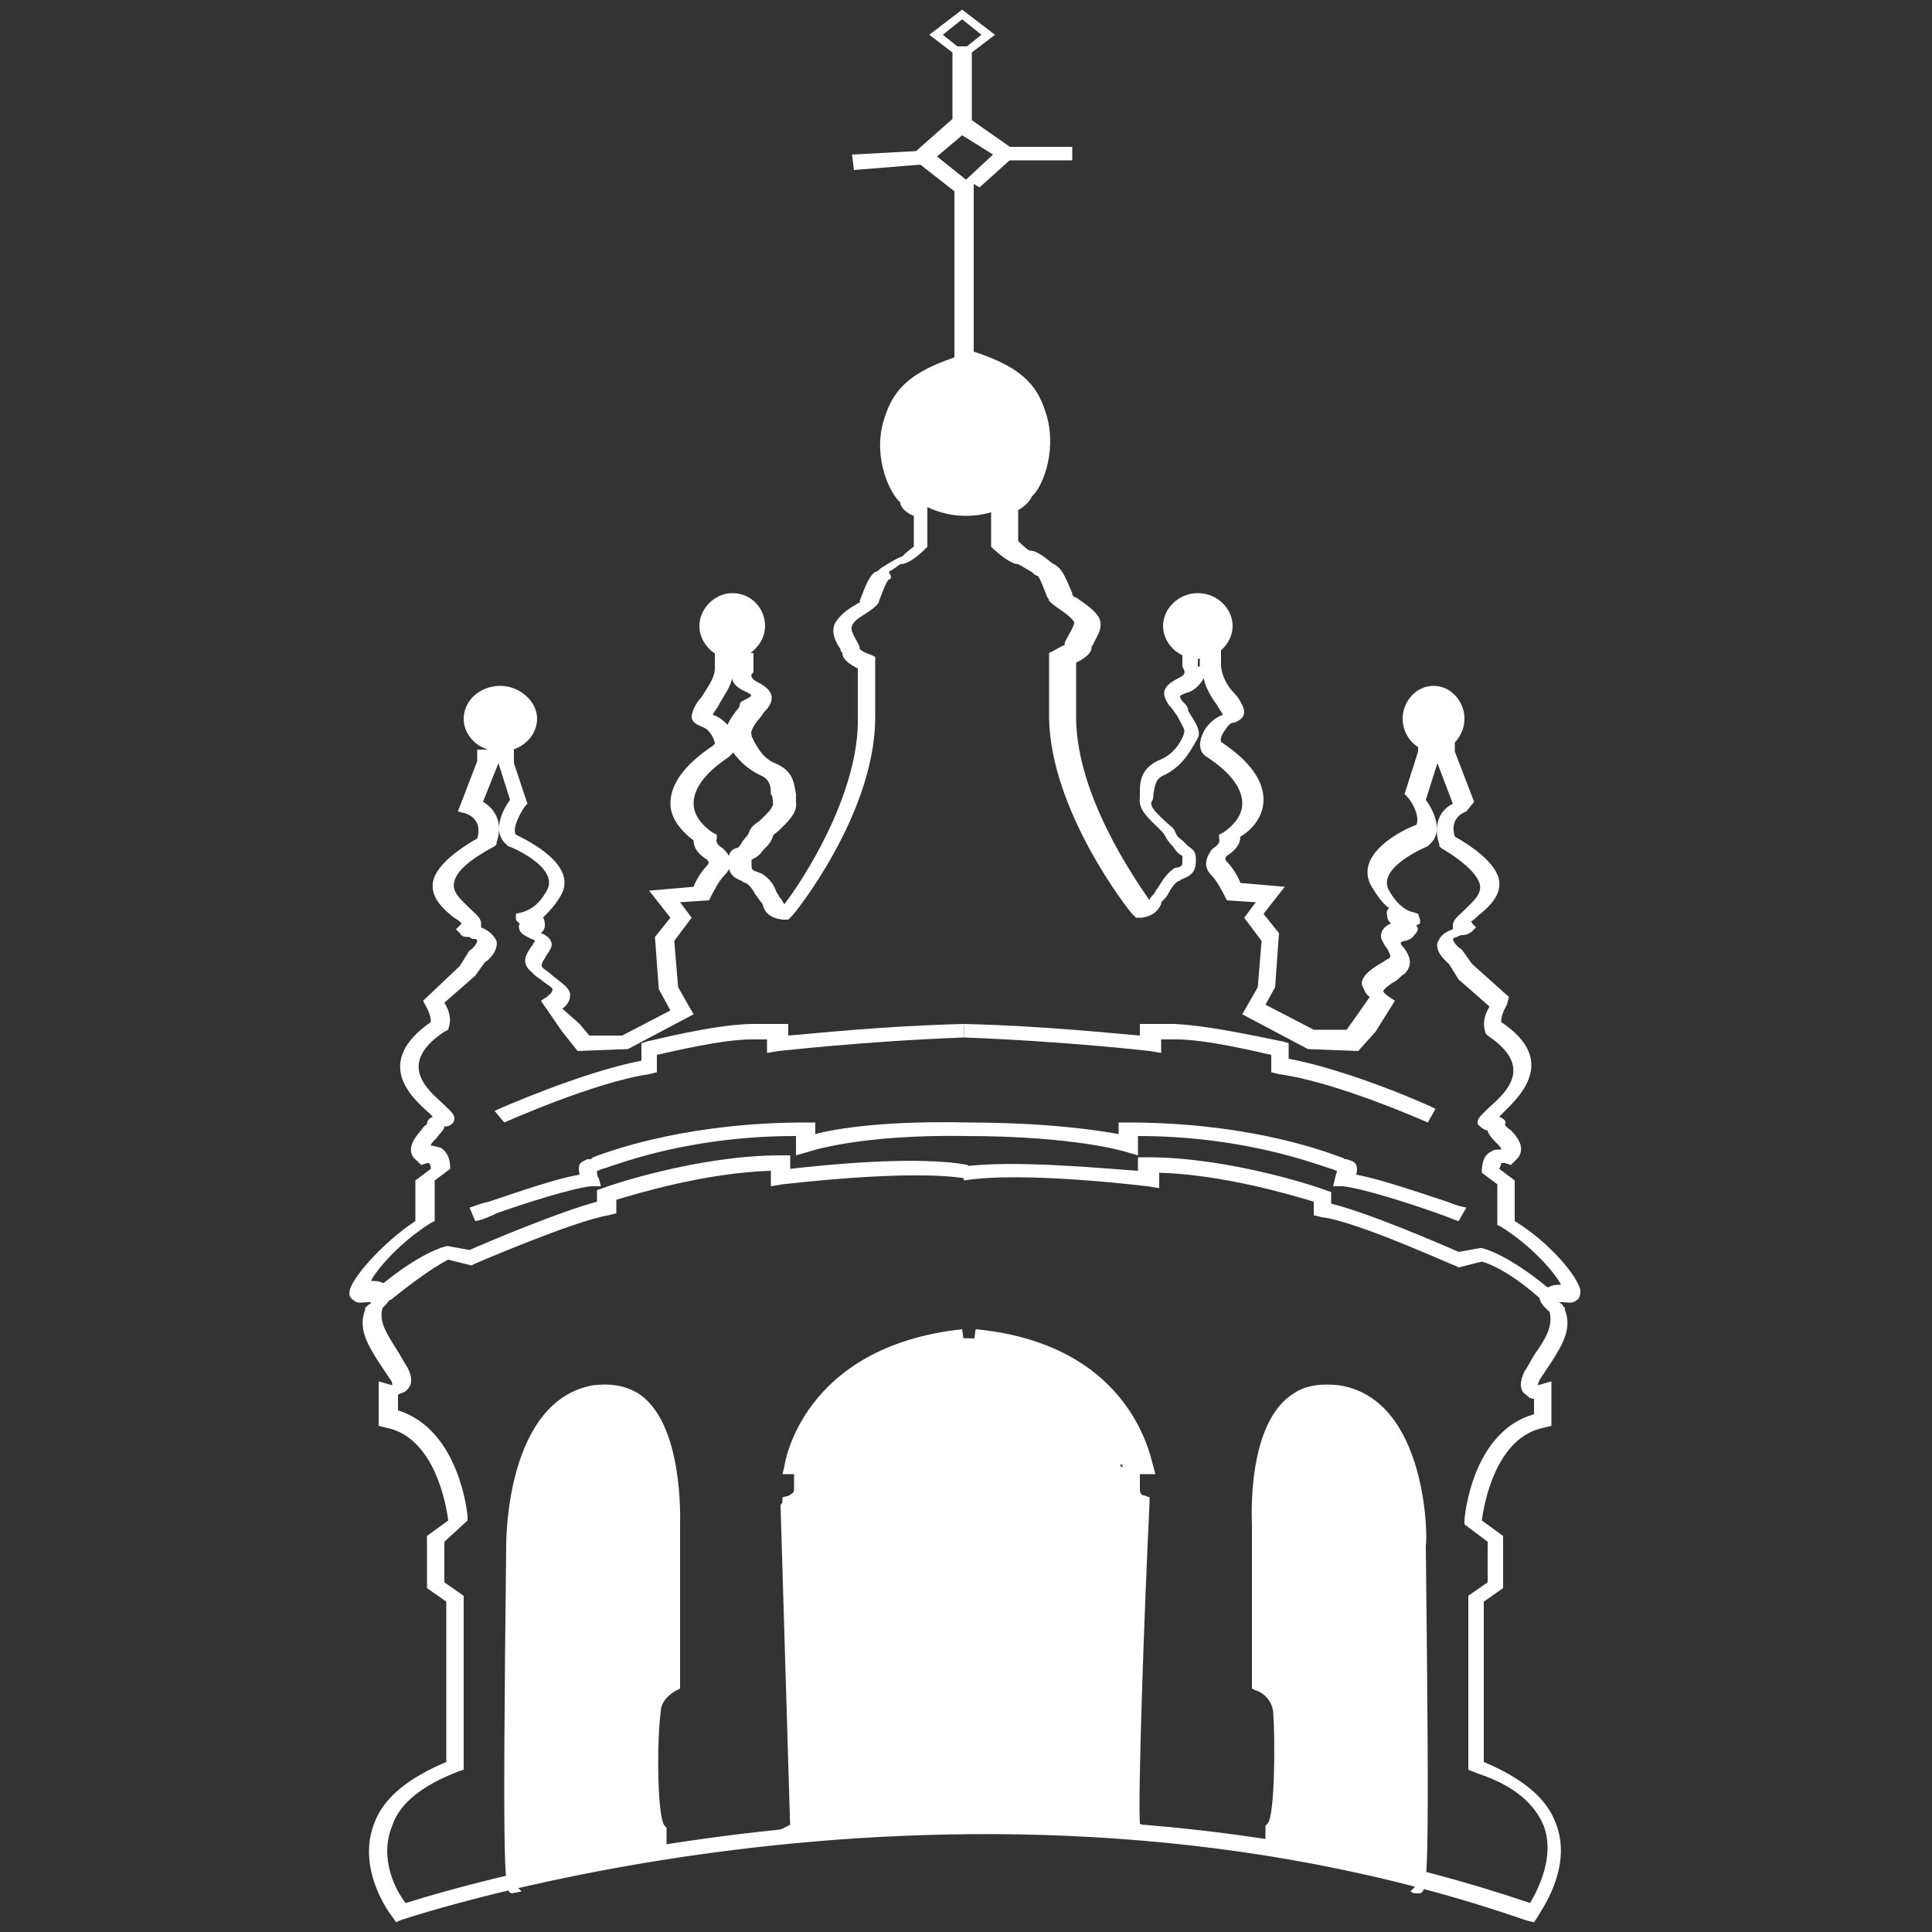
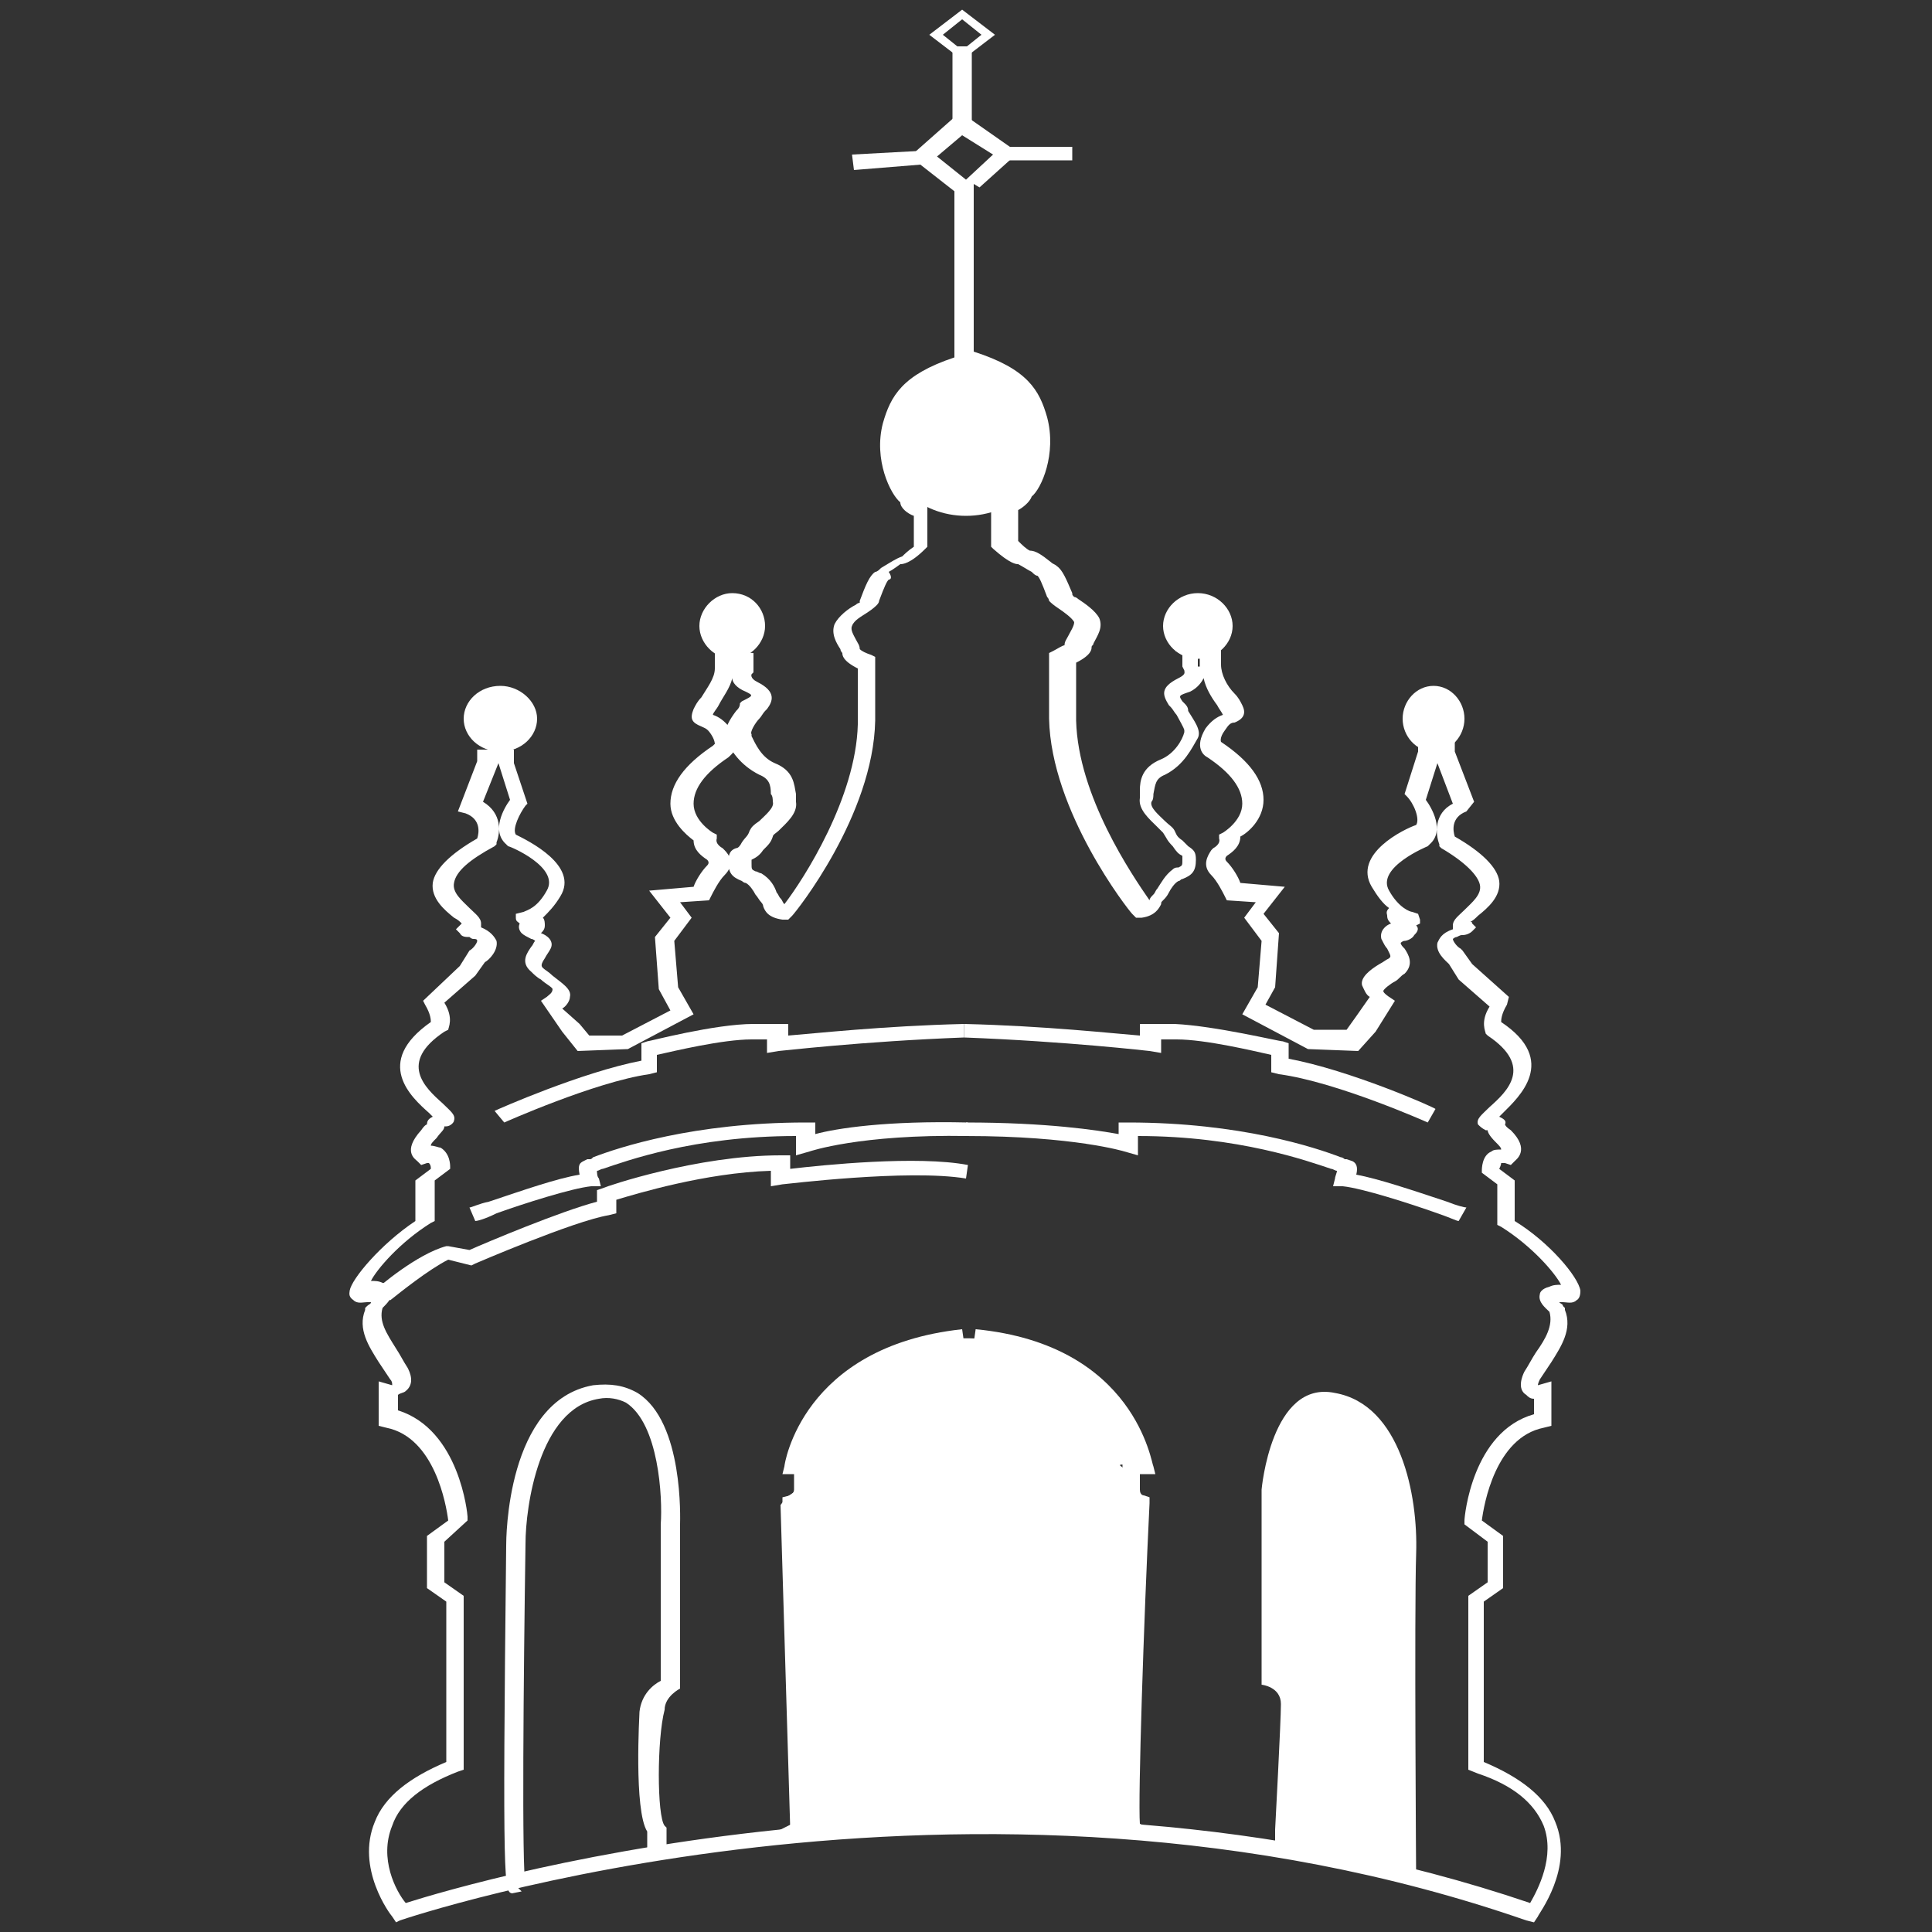
<svg xmlns="http://www.w3.org/2000/svg" version="1.1" id="Capa_1" x="0px" y="0px" viewBox="0 0 100 100" enable-background="new 0 0 100 100" xml:space="preserve">
  <rect x="0" y="0" width="100" height="100" fill="#333333" stroke="none" />
  <g id="Layer_1">
</g>
  <g id="ilustras">
    <g>
      <path fill="#FFFFFF" d="M20.5,99.5l-0.2-0.3c-0.1-0.1-1.9-2.5-0.9-4.9c0.5-1.3,1.8-2.3,3.7-3.1v-8.3l-1-0.7v-2.7l1.1-0.8    c-0.1-0.8-0.7-4.3-3.2-4.8l-0.4-0.1v-2.3l0.7,0.2c0,0,0,0,0,0c0-0.1,0-0.2-0.1-0.3c-0.2-0.3-0.4-0.6-0.6-0.9    c-0.5-0.8-1.1-1.7-0.7-2.7l0-0.1l0.1-0.1c0.1-0.1,0.2-0.1,0.2-0.2c-0.1,0-0.1,0-0.2,0c-0.2,0-0.5,0.1-0.7-0.1    c-0.3-0.2-0.2-0.4-0.2-0.5c0.1-0.6,1.6-2.4,3.4-3.6v-2.1l0.8-0.6c0-0.1,0-0.2-0.1-0.3c0,0-0.1,0-0.1,0l-0.3,0.1l-0.2-0.2    c-0.1-0.1-0.8-0.5,0.2-1.6c0.2-0.3,0.3-0.3,0.3-0.3c0-0.2,0.1-0.3,0.3-0.4c-0.1-0.1-0.1-0.1-0.2-0.2c-0.9-0.8-2.9-2.6,0.1-4.7    c0-0.1,0-0.4-0.3-0.9l-0.1-0.2l1.9-1.8l0.5-0.8c0.2-0.1,0.4-0.4,0.4-0.5c0-0.1-0.1-0.1-0.2-0.1c-0.1,0-0.2-0.1-0.2-0.1    c-0.2,0-0.4,0-0.5-0.2l-0.2-0.2l0.2-0.2c0,0,0.1-0.1,0.1-0.1c-0.1-0.1-0.2-0.2-0.4-0.3c-0.5-0.4-1.2-1-1.1-1.8    c0.1-0.7,0.9-1.5,2.3-2.3c0.1-0.3,0.2-1-0.6-1.3l-0.4-0.1l1-2.6v-0.6h1.9v0.7l0.7,2.1l-0.1,0.1c-0.3,0.4-0.7,1.2-0.5,1.5    c0.6,0.3,3.3,1.6,2.3,3.2c-0.3,0.5-0.6,0.8-0.9,1.1c0.1,0.1,0.1,0.3,0.1,0.4c0,0.2-0.1,0.3-0.2,0.4c0.3,0.1,0.7,0.4,0.5,0.8    c-0.1,0.2-0.2,0.3-0.3,0.5c-0.2,0.3-0.2,0.4-0.1,0.5c0.1,0.1,0.3,0.2,0.5,0.4c0.5,0.4,1,0.7,0.9,1.1c0,0.2-0.2,0.5-0.4,0.6L30,53    l0.5,0.6l1.7,0l2.5-1.3l-0.6-1.1l-0.2-2.7l0.8-1l-1.1-1.4l2.3-0.2c0.1-0.3,0.4-0.8,0.7-1.1c0.1-0.1,0.1-0.2,0-0.3    c-0.3-0.2-0.7-0.5-0.7-1c-0.4-0.3-1.2-1-1.2-1.9c0-1,0.7-2,2.2-3l0.1-0.1c0,0,0-0.2-0.2-0.5c-0.2-0.3-0.3-0.3-0.5-0.4    c-0.5-0.2-0.6-0.4-0.4-0.9c0.1-0.2,0.2-0.4,0.4-0.6c0.3-0.5,0.7-1,0.7-1.5v-0.9l2,0.1v1l-0.1,0.1c0,0-0.1,0.2,0.3,0.4    c1,0.5,0.8,1,0.5,1.4l-0.1,0.1c-0.1,0.1-0.2,0.3-0.3,0.4c-0.2,0.2-0.5,0.7-0.4,0.8l0,0.1c0.2,0.4,0.5,1.1,1.2,1.4    c1,0.4,1,1.1,1.1,1.6c0,0.1,0,0.3,0,0.4c0.1,0.6-0.5,1.1-0.9,1.5c-0.1,0.1-0.3,0.2-0.3,0.3c-0.1,0.3-0.2,0.4-0.5,0.7    c-0.2,0.3-0.4,0.4-0.6,0.5c0,0,0,0.1,0,0.2c0,0.3,0,0.3,0.2,0.4c0.1,0,0.2,0.1,0.3,0.1c0.5,0.3,0.7,0.7,0.8,1    c0.1,0.1,0.1,0.2,0.2,0.3c0.1,0.1,0.1,0.2,0.2,0.3c1-1.3,3.7-5.5,3.8-9.3v-2.9c-0.8-0.4-0.8-0.7-0.8-0.8c0,0-0.1-0.1-0.1-0.2    c-0.2-0.3-0.5-0.8-0.3-1.3c0.2-0.4,0.7-0.8,1.1-1c0.1-0.1,0.2-0.1,0.2-0.1v-0.1c0.3-0.8,0.5-1.3,0.8-1.5c0.1,0,0.2-0.1,0.3-0.2    c0.5-0.3,0.8-0.5,1.1-0.6c0.1-0.1,0.3-0.3,0.6-0.5v-1.6c-0.3-0.1-0.7-0.4-0.7-0.7c-0.5-0.4-1.4-2.2-0.9-4.1c0.4-1.4,1-2.5,3.7-3.4    V9.9l-2.3-1.8l2.6-2.3l3,2.1l-2,1.8l-0.5-0.3l0.2,0.1v8.7c2.8,0.9,3.4,2,3.8,3.4c0.5,1.9-0.3,3.7-0.8,4.1    c-0.1,0.3-0.5,0.6-0.7,0.7v1.6c0.2,0.2,0.4,0.4,0.6,0.5c0.3,0,0.6,0.2,1.1,0.6c0.1,0.1,0.2,0.1,0.3,0.2c0.3,0.2,0.5,0.7,0.8,1.4    c0,0.1,0,0.1,0.1,0.2c0,0,0.1,0,0.2,0.1c0.3,0.2,0.9,0.6,1.1,1c0.2,0.5-0.1,0.9-0.3,1.3c0,0.1-0.1,0.1-0.1,0.2    c0,0.1,0,0.4-0.8,0.8v3c0.1,3.9,2.9,8,3.8,9.3c0-0.1,0.1-0.2,0.2-0.3c0.1-0.1,0.1-0.2,0.2-0.3c0.2-0.3,0.4-0.7,0.8-1    c0.1-0.1,0.2-0.1,0.3-0.1c0.2-0.1,0.2-0.1,0.2-0.4c0-0.1,0-0.1,0-0.2c-0.2-0.1-0.3-0.2-0.5-0.5c-0.3-0.3-0.3-0.4-0.5-0.7    c0,0-0.2-0.2-0.3-0.3c-0.4-0.4-1-0.9-0.9-1.5c0-0.1,0-0.3,0-0.4c0-0.5,0.1-1.2,1.1-1.6c0.7-0.3,1.1-1,1.2-1.4l0-0.1    c0-0.1-0.3-0.6-0.4-0.8c-0.1-0.1-0.2-0.3-0.3-0.4l-0.1-0.1c-0.3-0.5-0.5-0.9,0.5-1.4c0.4-0.2,0.3-0.3,0.3-0.4l-0.1-0.2v-0.9    l-0.4,0.1l2.4-0.2l0,0.9c0,0.5,0.3,1.1,0.7,1.5c0.2,0.2,0.3,0.4,0.4,0.6c0.2,0.4,0.1,0.7-0.4,0.9c-0.2,0-0.3,0.1-0.5,0.4    c-0.3,0.4-0.2,0.6-0.2,0.6c1.5,1,2.2,2,2.2,3c0,1-0.8,1.7-1.2,1.9c0,0.5-0.4,0.8-0.7,1c-0.1,0.1-0.1,0.2,0,0.3    c0.3,0.3,0.6,0.8,0.7,1.1l2.3,0.2l-1.1,1.4l0.8,1l-0.2,2.8l-0.5,0.9l2.5,1.3l1.7,0l0.5-0.7l0.7-1c-0.2-0.1-0.3-0.4-0.4-0.6    c-0.1-0.4,0.4-0.8,0.9-1.1c0.2-0.1,0.3-0.2,0.5-0.3c0.1-0.1,0.1-0.1-0.1-0.5c-0.1-0.1-0.2-0.3-0.3-0.5c-0.1-0.4,0.2-0.7,0.5-0.8    c-0.1-0.1-0.2-0.2-0.2-0.4c0-0.1-0.1-0.2,0.1-0.4c-0.3-0.2-0.6-0.6-0.9-1.1c-1-1.7,1.7-3,2.3-3.2c0.2-0.3-0.1-1.1-0.5-1.5    l-0.1-0.1l0.7-2.2l0-0.6l1.9,0v0.6l1,2.6L75.9,42c-0.8,0.3-0.7,1-0.6,1.3c1.4,0.8,2.2,1.6,2.3,2.3c0.1,0.8-0.6,1.4-1.1,1.8    c-0.1,0.1-0.3,0.3-0.4,0.3c0,0,0.1,0,0.1,0.1l0.2,0.2l-0.2,0.2c-0.1,0.1-0.3,0.2-0.5,0.2c-0.1,0-0.1,0-0.3,0.1    c-0.1,0-0.2,0.1-0.2,0.1c0,0.1,0.2,0.4,0.4,0.5l0.1,0.1l0.5,0.7l1.9,1.7L78,52c-0.3,0.5-0.3,0.8-0.3,0.9c3,2,0.9,3.9,0.1,4.7    c-0.1,0.1-0.1,0.1-0.2,0.2c0.2,0.1,0.4,0.2,0.3,0.4c0,0,0,0.1,0.3,0.3c1,1,0.3,1.5,0.2,1.6l-0.2,0.2l-0.3-0.1c-0.1,0-0.2,0-0.2,0    c0,0,0,0.1-0.1,0.3l0.8,0.6v2.1c1.8,1.1,3.3,2.9,3.4,3.6c0,0.1,0,0.4-0.2,0.5c-0.2,0.2-0.5,0.1-0.7,0.1c-0.1,0-0.1,0-0.2,0    c0.1,0.1,0.2,0.1,0.2,0.2l0.1,0.1l0,0.1c0.4,1-0.2,1.9-0.7,2.7c-0.2,0.3-0.4,0.6-0.6,0.9c-0.1,0.2-0.1,0.3-0.1,0.3c0,0,0,0,0,0    l0.7-0.2l0,2.3l-0.4,0.1c-2.5,0.5-3.1,4-3.2,4.8l1.1,0.8v2.7l-1,0.7v8.3c1.9,0.8,3.2,1.8,3.7,3.1c1,2.4-0.9,4.8-0.9,4.9l-0.2,0.3    l-0.4-0.1c-28.8-10-58-0.1-58.3,0L20.5,99.5z M23,81.9l1,0.7v9l-0.3,0.1c-1.8,0.7-3,1.6-3.4,2.8c-0.7,1.7,0.2,3.4,0.7,4    c3.8-1.2,31.1-9.2,58.2,0c0.4-0.7,1.3-2.4,0.7-4c-0.5-1.2-1.6-2.1-3.4-2.7L76,91.6v-9l1-0.7v-2.1l-1.2-0.9l0-0.2    c0-0.2,0.4-4.6,3.6-5.5v-0.8c-0.2,0-0.3-0.1-0.4-0.2c-0.5-0.3-0.2-1-0.1-1.2c0.2-0.3,0.4-0.7,0.6-1c0.5-0.7,0.9-1.4,0.7-2.1    c-0.2-0.2-0.6-0.5-0.5-0.9c0-0.1,0.1-0.3,0.5-0.4c0.2-0.1,0.4-0.1,0.6-0.1c-0.3-0.6-1.5-2-3.1-3l-0.2-0.1v-2.1l-0.8-0.6l0-0.1    c0-0.1,0-0.8,0.5-1c0.1-0.1,0.3-0.1,0.5-0.1c0-0.1-0.1-0.2-0.3-0.4c-0.3-0.3-0.4-0.5-0.4-0.6c0,0-0.1,0-0.1,0    c-0.2-0.1-0.3-0.2-0.4-0.3c-0.1-0.3,0.2-0.5,0.6-0.9c0.9-0.8,2.3-2.1-0.1-3.7l-0.1-0.1c0-0.1-0.3-0.6,0.2-1.4l-1.6-1.4l-0.5-0.8    c-0.2-0.2-0.7-0.6-0.6-1.1c0.1-0.2,0.2-0.5,0.8-0.7c0,0,0,0,0,0c0-0.1,0-0.1,0-0.2c0-0.3,0.3-0.5,0.6-0.8c0.4-0.4,0.9-0.8,0.8-1.3    c-0.1-0.5-0.8-1.2-2-1.9l-0.1-0.1l0-0.1c-0.2-0.5-0.3-1.6,0.7-2.1l-0.8-2.1l-0.6,1.9c0.3,0.4,1,1.6,0.2,2.3l-0.1,0.1    c0,0-2.7,1.1-2,2.3c0.5,0.9,1.1,1.1,1.2,1.1l0.3,0.1l0.1,0.3l0,0.2l-0.2,0.1l0,0c0.2,0.2,0,0.4-0.1,0.5c-0.1,0.2-0.4,0.3-0.5,0.3    c-0.1,0-0.2,0.1-0.2,0.1c0,0.1,0.1,0.2,0.2,0.3c0.2,0.3,0.5,0.8,0,1.3c-0.2,0.1-0.3,0.3-0.5,0.4c-0.2,0.1-0.6,0.4-0.6,0.5    c0,0.1,0.3,0.3,0.3,0.3l0.3,0.2l-1,1.6l-0.9,1l-2.6-0.1l-3.4-1.8l0.8-1.4l0.2-2.4l-0.9-1.2l0.6-0.8l-1.5-0.1l-0.1-0.2    c-0.1-0.2-0.4-0.8-0.7-1.1c-0.5-0.5-0.2-1,0-1.3l0.1-0.1c0,0,0.4-0.2,0.3-0.5l0-0.2l0.2-0.1c0,0,1-0.6,1-1.5    c0-0.8-0.6-1.6-1.8-2.4c-0.2-0.1-0.7-0.5-0.1-1.5c0.3-0.4,0.6-0.6,0.9-0.7c-0.1-0.2-0.2-0.3-0.3-0.5c-0.3-0.4-0.6-0.9-0.7-1.4    c-0.1,0.2-0.3,0.5-0.7,0.7C61,36,61,36,61.2,36.3l0.1,0.1c0.1,0.1,0.2,0.2,0.2,0.4c0.3,0.5,0.7,1,0.5,1.4    c-0.3,0.5-0.7,1.4-1.7,1.9c-0.5,0.2-0.5,0.5-0.6,1c0,0.1,0,0.3-0.1,0.4c-0.1,0.3,0.4,0.7,0.7,1c0.2,0.2,0.4,0.3,0.5,0.5    c0.1,0.2,0.1,0.3,0.4,0.5c0.2,0.2,0.3,0.3,0.3,0.3c0.3,0.2,0.4,0.3,0.4,0.7c0,0.6-0.2,0.8-0.7,1c-0.1,0-0.1,0.1-0.2,0.1    c-0.2,0.1-0.4,0.4-0.5,0.6c-0.1,0.2-0.2,0.3-0.3,0.4c-0.1,0.1-0.1,0.1-0.1,0.2c-0.1,0.2-0.3,0.6-1,0.7l-0.3,0l-0.2-0.2    c-0.2-0.2-4.2-5.3-4.3-10.1v-3.4l0.2-0.1c0.2-0.1,0.5-0.3,0.6-0.3c0-0.2,0.1-0.3,0.2-0.5c0.1-0.2,0.3-0.5,0.3-0.7    c-0.1-0.2-0.5-0.5-0.8-0.7c-0.3-0.2-0.4-0.3-0.5-0.4c0,0,0-0.1-0.1-0.2c-0.3-0.8-0.4-1-0.5-1.1c-0.1,0-0.2-0.1-0.3-0.2    c-0.2-0.1-0.5-0.3-0.7-0.4c-0.1,0-0.4,0-1.3-0.8l-0.1-0.1v-2.3l0.3-0.1c0.2-0.1,0.5-0.3,0.5-0.3l0-0.2l0.2-0.1    c0,0,1.3-1.7,0.7-3.5c-0.3-1.2-0.7-2.1-3.3-2.9c-2.6,0.8-3,1.7-3.4,2.9c-0.5,1.8,0.7,3.5,0.7,3.5l0.2,0.1l0,0.2    c0,0.1,0.3,0.2,0.5,0.3l0.3,0.1v2.3l-0.1,0.1c-0.8,0.8-1.2,0.8-1.3,0.8c0,0-0.4,0.3-0.6,0.4C46.2,29.9,46.1,30,46,30    c-0.1,0.1-0.2,0.3-0.5,1.1c0,0.1-0.1,0.2-0.1,0.2c-0.1,0.1-0.2,0.2-0.5,0.4c-0.3,0.2-0.7,0.4-0.8,0.7c-0.1,0.2,0.1,0.5,0.2,0.7    c0.1,0.2,0.2,0.3,0.2,0.5c0.1,0.1,0.3,0.2,0.6,0.3l0.2,0.1v3.3c-0.1,4.9-4.1,9.9-4.3,10.1l-0.2,0.2l-0.3,0c-0.7-0.1-0.9-0.4-1-0.7    c0-0.1-0.1-0.2-0.1-0.2c-0.1-0.1-0.2-0.3-0.3-0.4c-0.1-0.2-0.3-0.5-0.5-0.6c-0.1,0-0.2-0.1-0.2-0.1c-0.5-0.2-0.7-0.4-0.7-1    c0-0.4,0.1-0.6,0.4-0.7c0.1,0,0.2-0.1,0.3-0.3c0.2-0.3,0.3-0.3,0.4-0.6c0.1-0.2,0.2-0.3,0.5-0.5c0.3-0.3,0.8-0.7,0.7-1    c0-0.1,0-0.3-0.1-0.4c0-0.5-0.1-0.8-0.6-1c-1-0.5-1.5-1.3-1.7-1.8l0-0.1c-0.2-0.4,0.2-1,0.5-1.4c0.1-0.1,0.2-0.2,0.2-0.4l0.1-0.1    C39,36,39,36,38.6,35.8c-0.5-0.2-0.7-0.5-0.7-0.7c-0.1,0.5-0.5,1-0.7,1.4c-0.1,0.2-0.3,0.4-0.3,0.5c0.3,0.1,0.6,0.3,0.9,0.7    c0.6,1,0.1,1.3-0.1,1.5c-1.2,0.8-1.8,1.6-1.8,2.4c0,0.9,1,1.5,1,1.5l0.2,0.1l0,0.2c-0.1,0.3,0.3,0.5,0.3,0.5l0.1,0.1    c0.2,0.2,0.6,0.7,0,1.3c-0.3,0.3-0.6,0.9-0.7,1.1l-0.1,0.2l-1.5,0.1l0.6,0.8l-0.9,1.2l0.2,2.4l0.8,1.4l-3.4,1.8l-2.6,0.1l-0.8-1    L28,51.8l0.3-0.2c0.1-0.1,0.3-0.2,0.3-0.4c0-0.1-0.4-0.3-0.6-0.5c-0.2-0.1-0.4-0.3-0.5-0.4c-0.6-0.5-0.2-1,0-1.3    c0.1-0.1,0.1-0.2,0.2-0.3c0,0-0.1-0.1-0.2-0.1c-0.2-0.1-0.4-0.2-0.5-0.3c-0.1-0.1-0.2-0.3-0.1-0.5l0,0c-0.1-0.1-0.2-0.1-0.2-0.3    l0-0.2l0.4-0.1c0.2-0.1,0.7-0.2,1.2-1.1c0.7-1.2-1.9-2.3-2-2.3l-0.1-0.1c-0.8-0.7-0.1-1.9,0.2-2.3l-0.6-1.9l-0.8,2    c1,0.6,0.9,1.6,0.7,2.1l0,0.1l-0.1,0.1c-1.3,0.7-2,1.3-2.1,1.9c-0.1,0.5,0.4,0.9,0.8,1.3c0.3,0.3,0.6,0.5,0.6,0.8    c0,0.1,0,0.1,0,0.2c0,0,0,0,0,0c0.5,0.2,0.7,0.5,0.8,0.7c0.1,0.5-0.4,1-0.6,1.1l-0.5,0.7L23,51.9c0.5,0.8,0.2,1.3,0.2,1.4L23,53.4    c-2.4,1.6-1,2.9-0.1,3.7c0.4,0.4,0.7,0.6,0.6,0.9c0,0.1-0.2,0.3-0.4,0.3c0,0-0.1,0-0.1,0c0,0.2-0.2,0.3-0.4,0.6    c-0.2,0.2-0.3,0.3-0.3,0.4c0.2,0,0.4,0.1,0.5,0.1c0.5,0.3,0.5,0.9,0.5,1l0,0.1l-0.8,0.6v2.1l-0.2,0.1c-1.6,1-2.8,2.4-3.1,3    c0.2,0,0.4,0,0.6,0.1c0.4,0.1,0.5,0.3,0.5,0.4c0.1,0.3-0.3,0.7-0.5,0.9c-0.2,0.7,0.2,1.3,0.7,2.1c0.2,0.3,0.4,0.7,0.6,1    c0.1,0.2,0.4,0.8-0.1,1.2c-0.1,0.1-0.3,0.1-0.4,0.2v0.8c3.2,1,3.6,5.4,3.6,5.5l0,0.2L23,79.8L23,81.9L23,81.9z M25.7,37.9h0.7    v-1.3c-0.2-0.1-0.4-0.2-0.5-0.2c-0.2,0-0.5,0.1-0.7,0.2l0.1,1.3L25.7,37.9L25.7,37.9z M74.3,37.9h0.5l0.1-1.3    c-0.2-0.1-0.4-0.2-0.7-0.2c-0.2,0-0.4,0.1-0.5,0.2v1.3L74.3,37.9L74.3,37.9z M37.2,32.9h0.7l0,1.7c0,0,0,0,0,0v-1.8l0.4,0.1v-1.1    h-1.2V32.9z M62.1,34.5C62.1,34.5,62.1,34.5,62.1,34.5C62.1,34.5,62.1,34.5,62.1,34.5l0-1.6h0.7v-1.2h-1.2v1.1l0.4-0.1V34.5z     M48.5,8.1L50,9.3L51.4,8L49.8,7L48.5,8.1z" />
      <path fill="#FFFFFF" d="M26.1,58.1l-0.5-0.6c0.2-0.1,4.5-2,7.6-2.6V54l0.3-0.1c0.1,0,3.5-0.9,5.5-0.9h1.8v0.6    c1.3-0.1,4.9-0.5,9.1-0.6l0,0.7c-5.3,0.2-9.5,0.7-9.6,0.7l-0.6,0.1v-0.7h-0.8c-1.5,0-4,0.6-4.9,0.8v0.9l-0.4,0.1    C30.8,56,26.1,58.1,26.1,58.1z" />
      <path fill="#FFFFFF" d="M24.6,63.2l-0.3-0.7c0.1,0,0.5-0.2,1-0.3c1.8-0.6,3.5-1.2,4.7-1.4c-0.1-0.5,0-0.6,0.2-0.7l0.2-0.1l0.1,0    c0.1,0,0.1,0,0.2-0.1c1.3-0.5,5.2-1.8,11-1.8l0.5,0v0.6c1.1-0.3,3.7-0.7,7.9-0.6l0,0.7c-5.6-0.1-8.2,0.8-8.2,0.8l-0.7,0.2l0-1    c-5.3,0-8.8,1.3-10,1.7c-0.1,0-0.2,0.1-0.3,0.1c0,0.1,0,0.3,0.1,0.4l0.1,0.4l-0.5,0c-1,0.1-3.5,0.9-4.9,1.4    C25.1,63.1,24.7,63.2,24.6,63.2z" />
      <path fill="#FFFFFF" d="M20.2,67.3l-0.8-0.5c0.2-0.2,2.2-1.9,3.7-2.3l0.1,0l1.1,0.2c0.9-0.4,4.7-2,6.6-2.5v-0.6l0.3-0.1    c0.2-0.1,4.9-1.7,9.2-1.7h0.5v0.7c1.7-0.2,6.6-0.7,9.2-0.2L50,61c-3-0.5-9.4,0.3-9.5,0.3l-0.6,0.1v-0.8c-3.4,0.1-7,1.2-8,1.5v0.7    l-0.4,0.1c-1.8,0.3-6.9,2.5-6.9,2.5l-0.2,0.1l-1.2-0.3C22.2,65.7,20.7,66.9,20.2,67.3z" />
-       <path fill="#FFFFFF" d="M26.5,98c-0.4-0.1-0.5-0.2-0.3-18c0-0.3,0-7.5,4.5-8.3c0.9-0.1,1.6,0,2.3,0.4c2.4,1.5,2.2,6.6,2.2,6.8v8.5    L35,87.5c0,0-0.8,0.4-0.8,1.1C34,90,34,94,34.4,94.5l0.1,0.1l0,0.1v1.2h-1v-1.1c-0.7-1.1-0.4-6.1-0.4-6.2c0.1-0.9,0.7-1.4,1.1-1.6    v-8.1c0.1-1.4-0.1-5.2-1.8-6.3c-0.4-0.2-0.9-0.3-1.4-0.2c-3.1,0.5-3.8,5.6-3.8,7.5c-0.1,6.7-0.2,17,0,17.6l-0.5,0.1l0.3,0.3    L26.5,98z" />
+       <path fill="#FFFFFF" d="M26.5,98c-0.4-0.1-0.5-0.2-0.3-18c0-0.3,0-7.5,4.5-8.3c0.9-0.1,1.6,0,2.3,0.4c2.4,1.5,2.2,6.6,2.2,6.8v8.5    c0,0-0.8,0.4-0.8,1.1C34,90,34,94,34.4,94.5l0.1,0.1l0,0.1v1.2h-1v-1.1c-0.7-1.1-0.4-6.1-0.4-6.2c0.1-0.9,0.7-1.4,1.1-1.6    v-8.1c0.1-1.4-0.1-5.2-1.8-6.3c-0.4-0.2-0.9-0.3-1.4-0.2c-3.1,0.5-3.8,5.6-3.8,7.5c-0.1,6.7-0.2,17,0,17.6l-0.5,0.1l0.3,0.3    L26.5,98z" />
      <path fill="#FFFFFF" d="M39.2,95.3l1.8-0.9c0.1-1.3-0.3-10.5-0.5-16.6l0-0.3l0.4-0.1c0,0,0.2-0.1,0.2-0.3c0-0.3,0-0.6,0-0.8h-0.6    l0.1-0.4c0-0.1,0.9-6.2,9.2-7.1l0.1,0.7c-6.4,0.6-7.9,4.7-8.2,6H42l0,0.4c0,0,0,0.7,0,1.3c0,0.4-0.3,0.7-0.5,0.9    c0.5,11.2,0.6,14.9,0.5,16.2c1.5-0.2,5.6-0.6,8.2-0.4L50,94.5c-3-0.2-8.4,0.4-8.5,0.4L39.2,95.3z" />
      <rect x="52" y="7.6" fill="#FFFFFF" width="3.5" height="0.7" />
      <polygon fill="#FFFFFF" points="47.8,7.8 47.9,8.5 44.2,8.8 44.1,8   " />
      <rect x="49.3" y="2.4" fill="#FFFFFF" width="1" height="4" />
      <path fill="#FFFFFF" d="M49.8,3.1l-1.7-1.3l1.7-1.3l1.7,1.3L49.8,3.1z M48.8,1.8l1,0.8l1-0.8l-1-0.8L48.8,1.8z" />
      <path fill="#FFFFFF" d="M73.9,58.1c0,0-4.7-2.1-7.7-2.5l-0.4-0.1v-0.9c-0.9-0.2-3.4-0.8-4.9-0.8h-0.8v0.7l-0.6-0.1    c0,0-4.3-0.5-9.6-0.7l0-0.7c4.2,0.1,7.8,0.5,9.1,0.6V53h1.8c2.1,0.1,5.4,0.9,5.6,0.9l0.3,0.1v0.8c3.2,0.6,7.5,2.5,7.6,2.6    L73.9,58.1z" />
      <path fill="#FFFFFF" d="M75.5,63.2c-0.1,0-0.5-0.2-1.1-0.4c-1.4-0.5-3.9-1.3-4.9-1.4l-0.5,0l0.1-0.4c0-0.1,0.1-0.3,0.1-0.4    c-0.1,0-0.2-0.1-0.3-0.1c-1.2-0.4-4.8-1.7-10-1.7v1l-0.7-0.2c0,0-2.6-0.8-8.2-0.8l0-0.7c4.2,0,6.8,0.4,7.9,0.6v-0.6l0.5,0    c5.8,0,9.7,1.3,11,1.8c0.1,0,0.2,0.1,0.2,0.1l0.1,0l0.3,0.1c0.2,0.1,0.3,0.3,0.2,0.7c1.1,0.2,2.9,0.8,4.7,1.4    c0.5,0.2,0.9,0.3,1,0.3L75.5,63.2z" />
-       <path fill="#FFFFFF" d="M79.8,67.3c-0.5-0.5-2-1.7-3.1-2l-1.2,0.3l-0.2-0.1c-0.1,0-5.1-2.3-6.9-2.5l-0.4-0.1v-0.7    c-1-0.3-4.6-1.4-8-1.5v0.8l-0.6-0.1c-0.1,0-6.4-0.8-9.5-0.3l-0.2-0.7c2.7-0.4,7.6,0.1,9.2,0.2v-0.7h0.5c4.3,0,9,1.6,9.2,1.7    l0.3,0.1v0.6c2,0.5,5.7,2.1,6.6,2.5l1.1-0.2l0.1,0c1.5,0.4,3.5,2.1,3.7,2.3L79.8,67.3z" />
-       <path fill="#FFFFFF" d="M73.2,98L73,97.9l0.3-0.3l-0.5-0.1c0.1-0.6,0.1-10.8,0-17.6c0-1.9-0.6-7-3.8-7.5c-0.5-0.1-1,0-1.4,0.2    c-1.7,1.1-1.9,4.9-1.8,6.2V87c0.4,0.2,1,0.7,1.1,1.6c0,0.1,0.3,5-0.4,6.2v1.1h-1v-1.4l0.1-0.1C66,94,66,90,65.9,88.6    c-0.1-0.8-0.8-1.1-0.9-1.1l-0.2-0.1l0-0.2v-8.3c0-0.2-0.3-5.3,2.2-6.8c0.6-0.4,1.4-0.5,2.3-0.4c4.6,0.7,4.6,8,4.5,8.3    c0.2,17.8,0.1,17.8-0.3,18L73.2,98z" />
      <path fill="#FFFFFF" d="M60.8,95.2L58.5,95c-0.1,0-5.5-0.7-8.5-0.4l-0.1-0.7c2.5-0.2,6.7,0.2,8.2,0.4c-0.1-1.3,0-5.1,0.5-16.2    c-0.3-0.2-0.5-0.4-0.5-0.9c0-0.6,0-1.3,0-1.3l0-0.4h0.5c-0.3-1.3-1.8-5.3-8.2-6l0.1-0.7c8.3,0.8,9.1,7,9.2,7.1l0.1,0.4H59    c0,0.2,0,0.6,0,0.8c0,0.3,0.2,0.3,0.2,0.3l0.3,0.1l0,0.3c-0.3,6.1-0.6,15.3-0.5,16.6L60.8,95.2z" />
      <path fill="#FFFFFF" d="M40.9,94.6c0,0,14.7-1.2,17.7,0l0.5-16.9c0,0-0.6-0.1-0.6-1s-1.2-0.9,0-0.9c1.2,0,0.7-0.1,0.5-0.4    c-0.2-0.3-2.1-7.5-11.7-5.9c0,0-5.3,1.6-6.4,5.9l0.7,1l-0.3,0.7l-0.6,0.4l-0.3,0.4L40.9,94.6z" />
-       <path fill="#FFFFFF" d="M34,95.7v-1c0,0-1.1-5.8-0.3-6.6c0.8-0.8,1-0.7,1-1.4c0-0.7,0-9.9,0-9.9s-0.4-4.9-3.4-4.8    c-3,0.1-4.3,4.4-4.4,6.2c-0.1,1.8-0.1,19.4-0.1,19.4" />
      <path fill="#FFFFFF" d="M66,95.9v-1.2c0,0,0.3-5.6,0.3-6.5c0-0.9-1-1-1-1l0-10.1c0,0,0.5-5.7,3.8-5c3.4,0.6,4.3,5.3,4.2,8.3    c-0.1,3,0,16.9,0,16.9" />
      <path fill="#FFFFFF" d="M45.7,22.7c0-2.2,1.9-4,4.3-4l0,0c2.4,0,4.3,1.8,4.3,4l0,0c0,2.2-1.9,4-4.3,4l0,0    C47.6,26.7,45.7,24.9,45.7,22.7L45.7,22.7z" />
      <path fill="#FFFFFF" d="M36.2,32.4c0-0.9,0.8-1.7,1.7-1.7l0,0c1,0,1.7,0.8,1.7,1.7l0,0c0,0.9-0.8,1.7-1.7,1.7l0,0    C37,34.1,36.2,33.3,36.2,32.4L36.2,32.4z" />
      <path fill="#FFFFFF" d="M24,37.2c0-0.9,0.8-1.7,1.9-1.7l0,0c1,0,1.9,0.8,1.9,1.7l0,0c0,0.9-0.8,1.7-1.9,1.7l0,0    C24.8,38.9,24,38.1,24,37.2L24,37.2z" />
      <path fill="#FFFFFF" d="M60.2,32.4c0-0.9,0.8-1.7,1.8-1.7l0,0c1,0,1.8,0.8,1.8,1.7l0,0c0,0.9-0.8,1.7-1.8,1.7l0,0    C61,34.1,60.2,33.3,60.2,32.4L60.2,32.4z" />
      <path fill="#FFFFFF" d="M72.6,37.2c0-0.9,0.7-1.7,1.6-1.7l0,0c0.9,0,1.6,0.8,1.6,1.7l0,0c0,0.9-0.7,1.7-1.6,1.7l0,0    C73.3,38.9,72.6,38.1,72.6,37.2L72.6,37.2z" />
    </g>
  </g>
  <g id="Layer_3">
</g>
</svg>